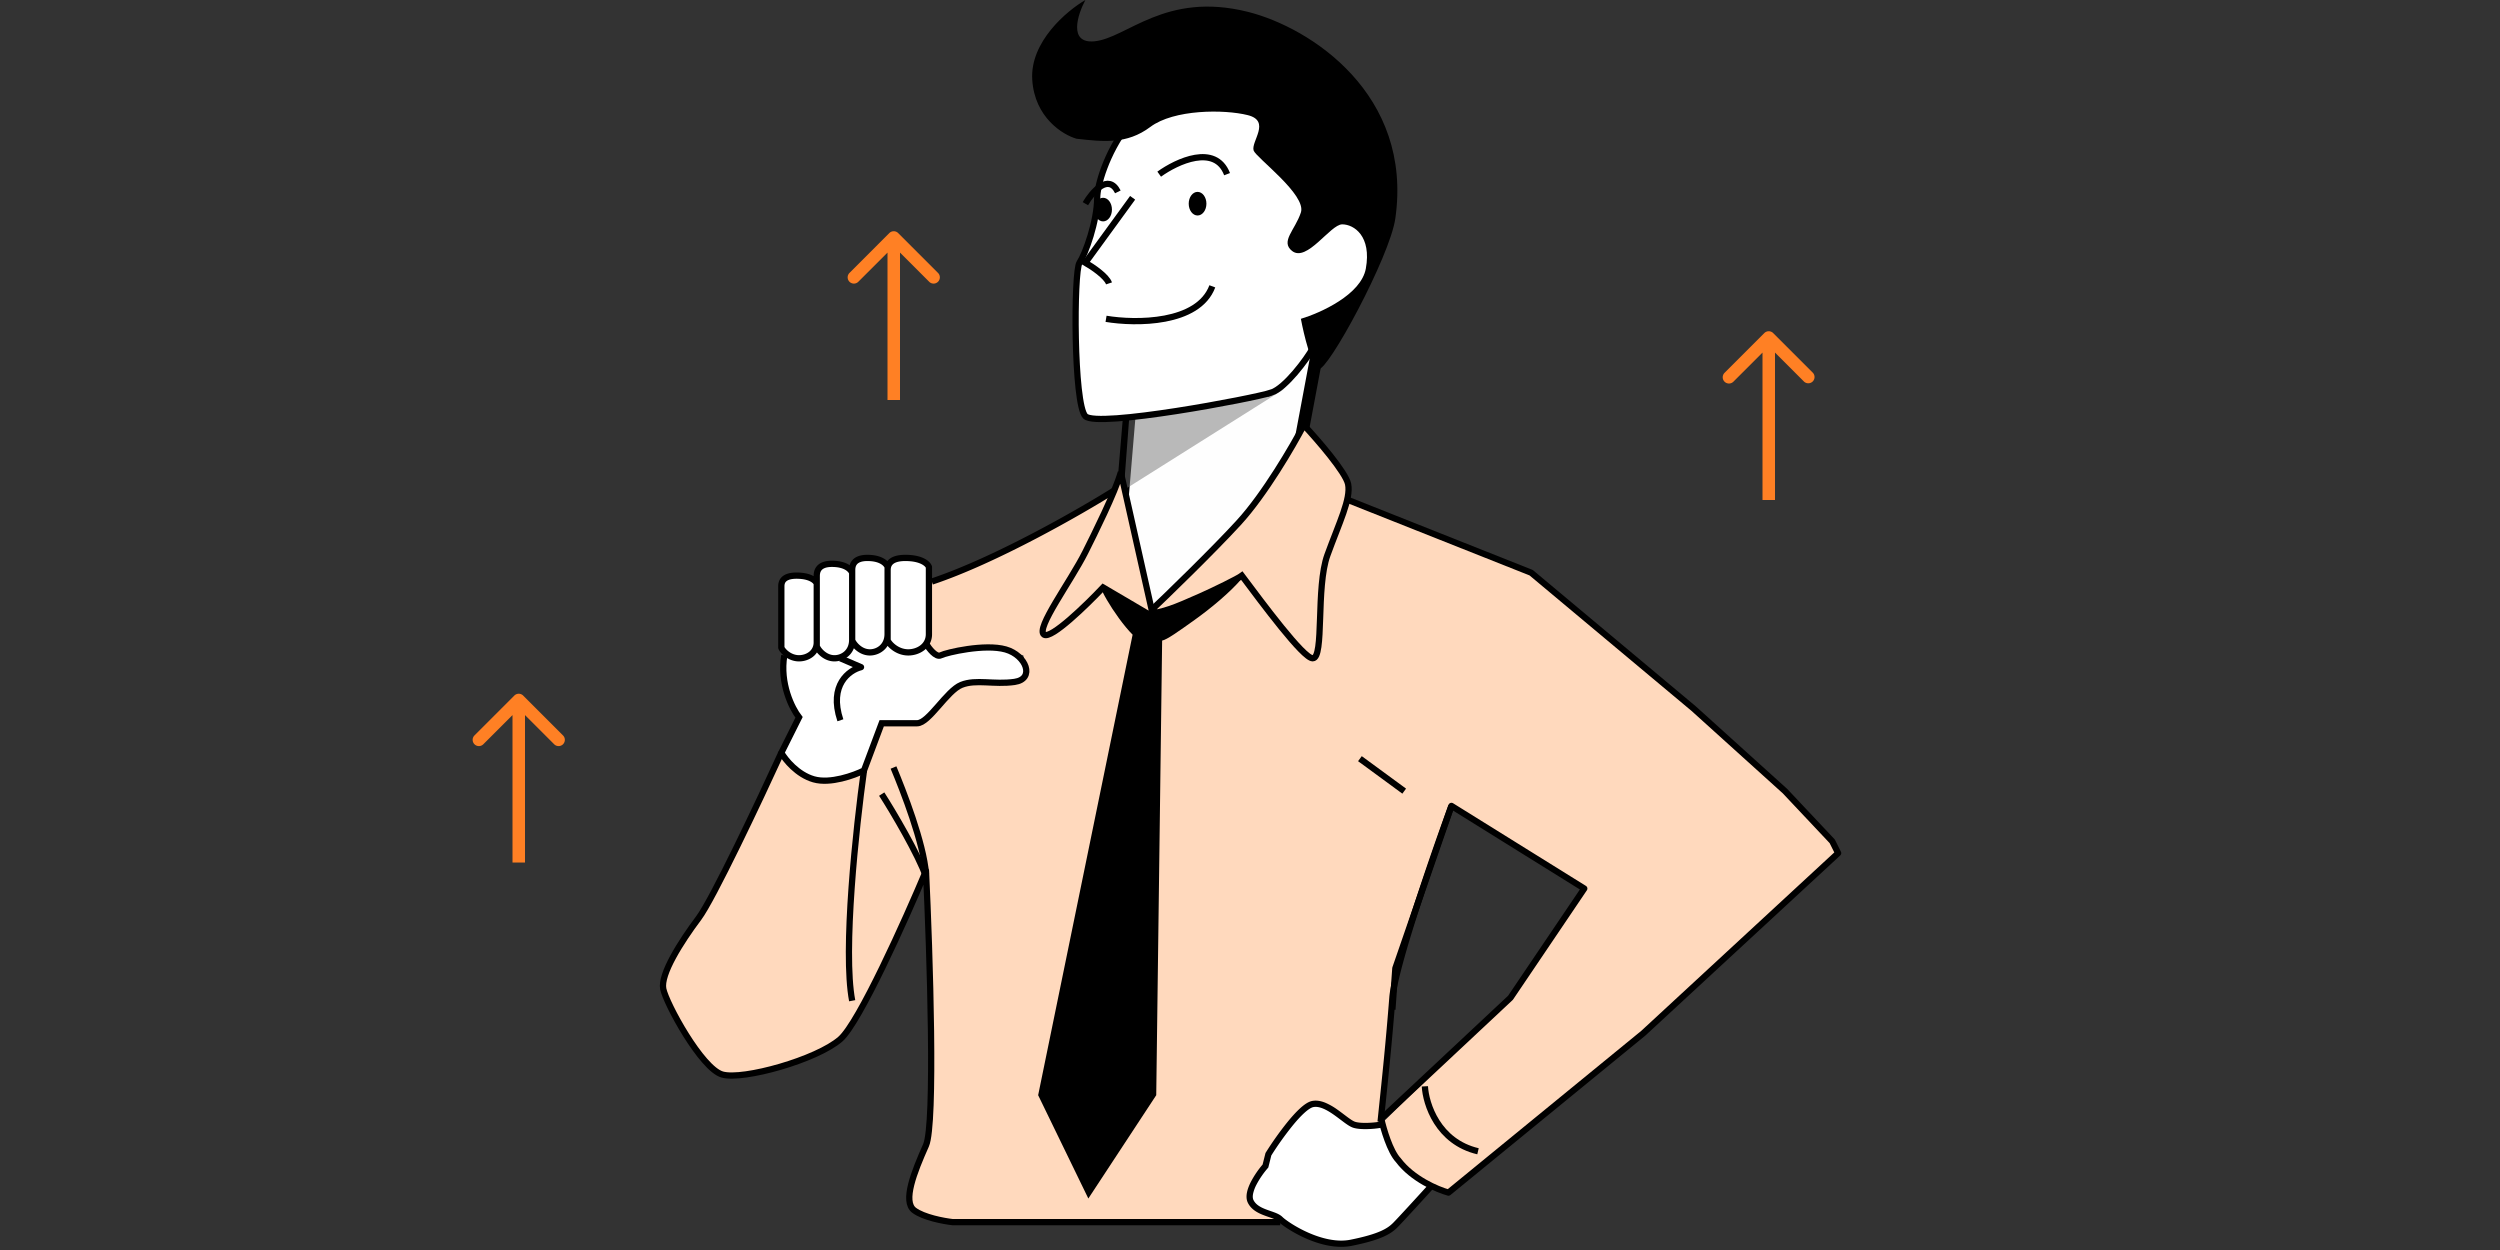
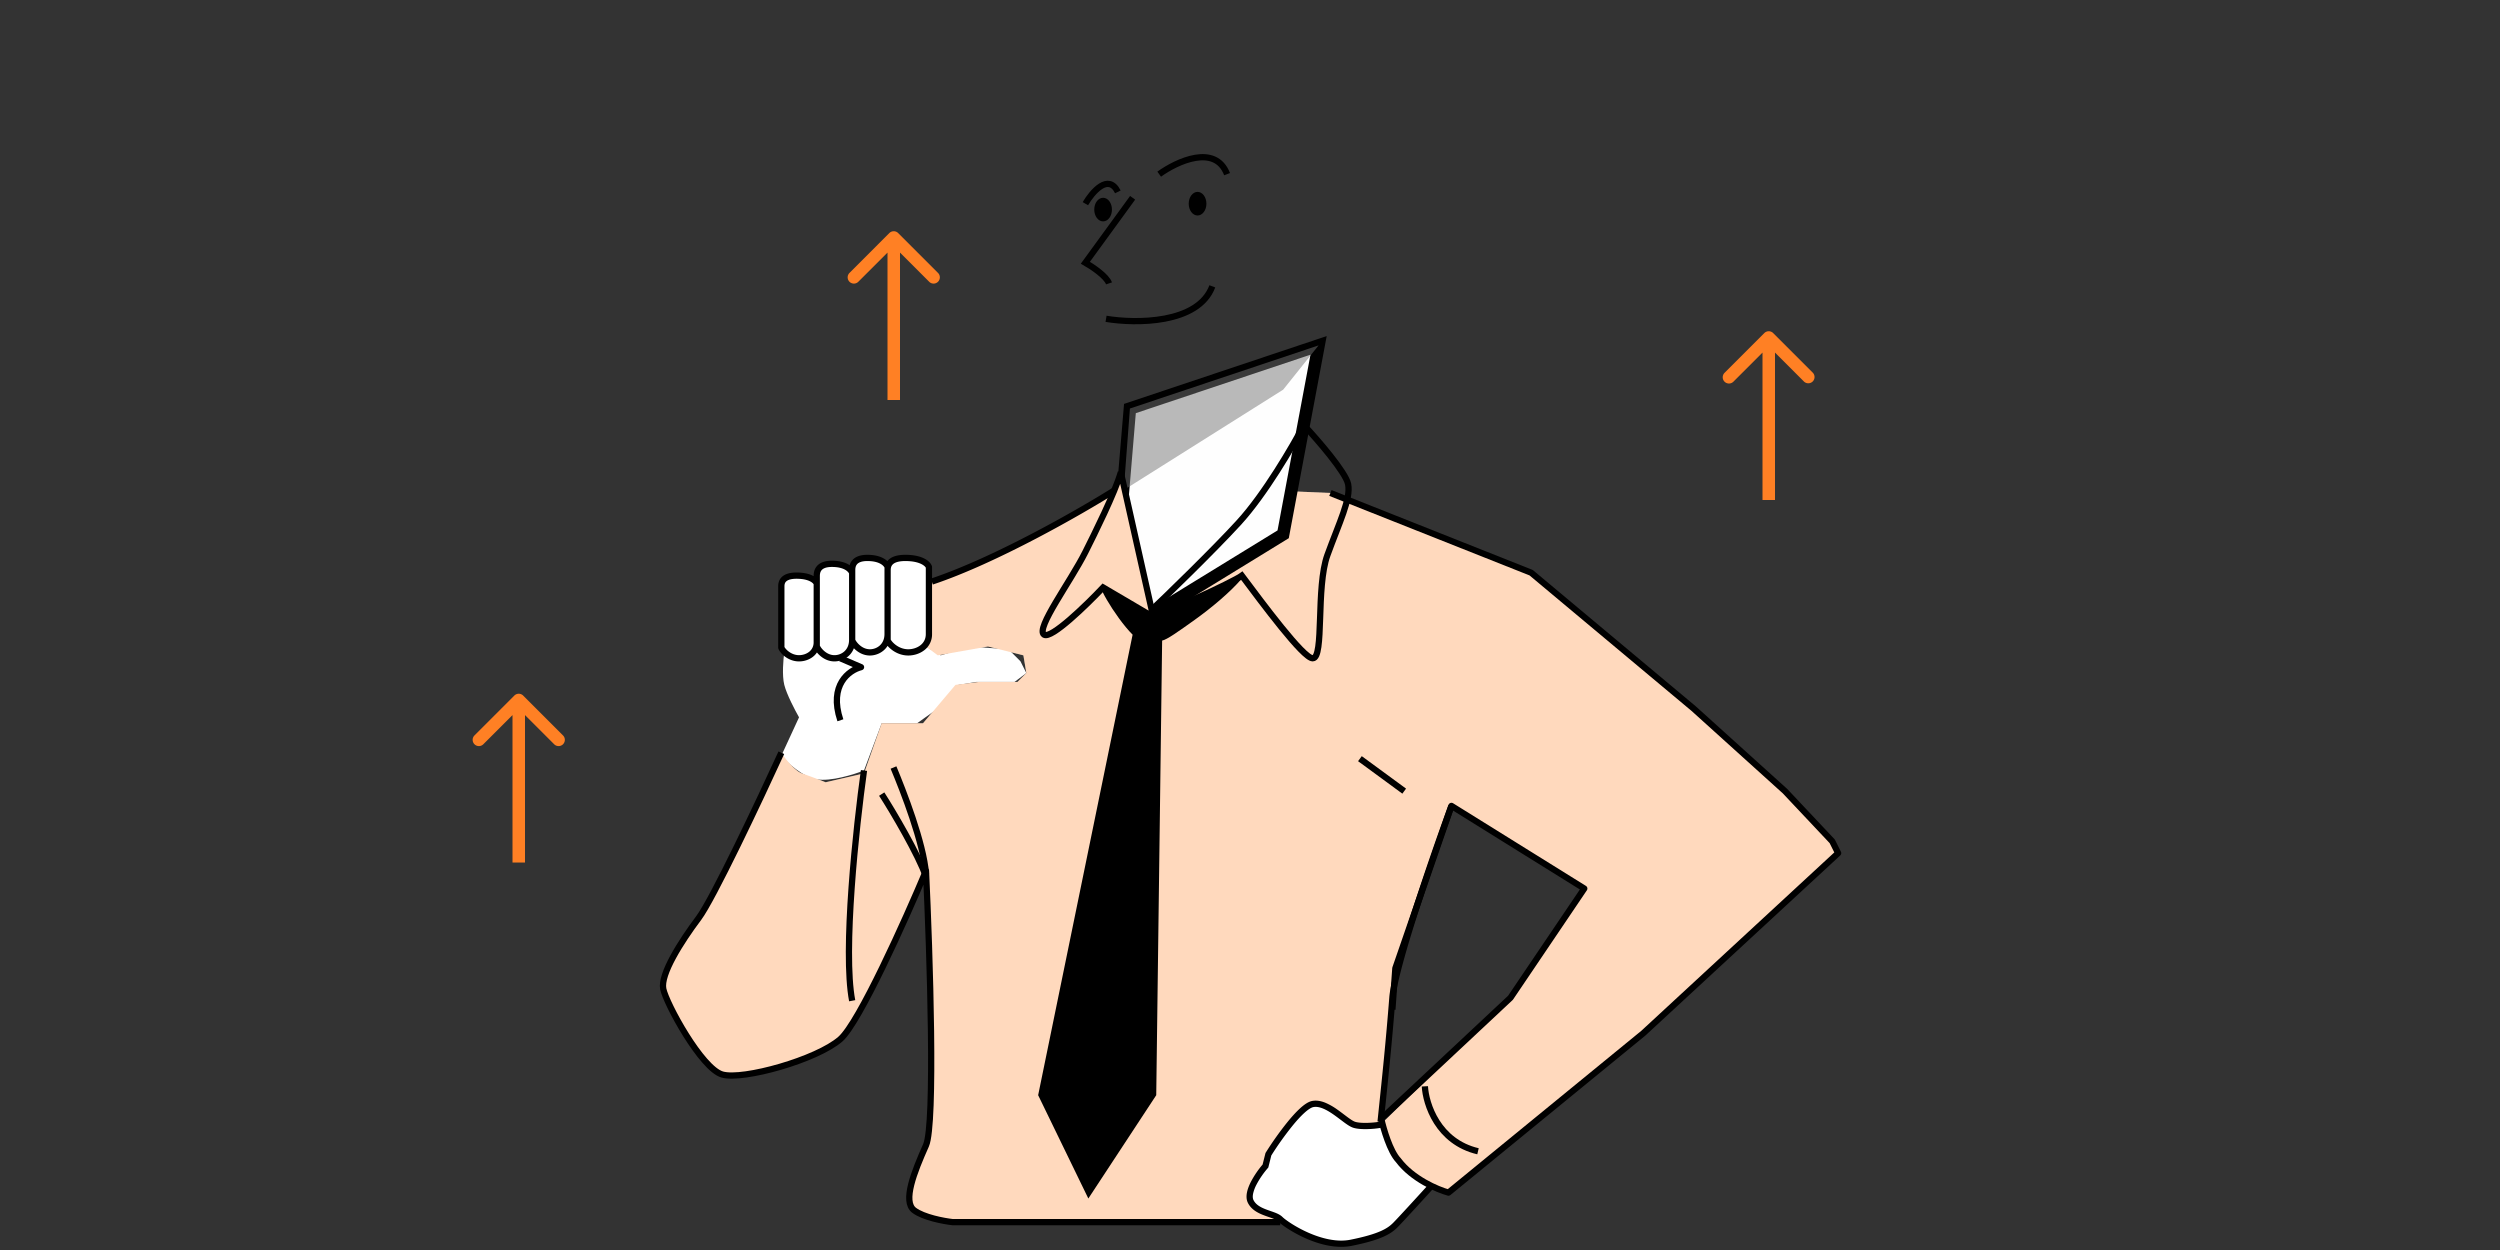
<svg xmlns="http://www.w3.org/2000/svg" width="200" height="100" fill="none">
  <rect width="100%" height="100%" fill="#333333" stroke="none" />
  <path d="M111.391 98.242c.567-.378 2.283-2.361 3.07-3.306l-.944-.709-1.653-1.653-1.417-2.597h-2.126l-1.181-.709-1.889-.945-1.181.709-2.361 2.834-.473 1.417-.944 1.18c-.079.473-.236 1.512-.236 1.89 0 .378 1.574.787 2.361.945.473.393 1.653 1.275 2.598 1.653.945.378 2.125.472 2.598.472 1.023-.236 3.212-.803 3.778-1.18ZM65.34 62.346c-1.133-.189-2.361-1.338-2.834-1.89l1.417-3.07c-.315-.55-.992-1.841-1.18-2.597-.19-.756-.08-2.047 0-2.598l-.237-.472v-5.196l1.417-.472 1.417.472.236-1.18 1.181-.237 1.417.473.236-.473.945-.472 1.653.472.472-.236 1.653-.236 1.181.709v4.25l-.236 2.126 1.18.708 2.363-.708 3.07.236.944.945.473.944-.945.709h-3.07l-1.417.236-1.653 1.89-1.653 1.18h-2.834l-1.417 3.779c-.787.314-2.645.897-3.779.708Z" fill="#fff" />
  <path d="m122.491 45.815-16.059-6.376-16.767-.709c-1.575.945-5.101 3.07-6.613 4.015-1.511.944-6.455 2.912-8.738 3.778v3.07l-.236 2.126.945.708 4.014-.708 2.834.708.237 1.417-.709.709h-3.07l-1.89.236-2.597 3.07h-3.306l-1.417 4.015-3.07.708a43.028 43.028 0 0 0-1.89-.708c-.566-.19-1.338-1.181-1.653-1.653L56.13 72.973c-.945 1.575-2.88 4.912-3.07 5.668-.236.945.236 1.653 1.181 3.07.945 1.417 2.598 3.779 3.542 4.25.945.473 1.654 0 4.251-.471 2.078-.378 4.33-1.732 5.196-2.362l2.834-4.487 4.014-8.738.236 10.155V90.92l-.944 2.598-.709 2.362.709 1.18 2.834.709 25.977-.236-2.125-1.181v-1.18l1.181-1.89.236-1.18 2.834-3.543 1.653-.237 2.361 1.654h1.417l.709-.237.944-8.974.237-3.306 4.487-12.989 10.627 6.613-5.904 8.738-10.155 9.918c-.079.394.047 1.56 1.181 3.07 1.133 1.512 3.149 2.362 4.015 2.598l15.586-12.752 15.587-14.406-.473-.945-3.778-4.014-7.321-6.613-12.989-10.863Z" fill="#fff" />
  <path d="m122.491 45.815-16.059-6.376-16.767-.709c-1.575.945-5.101 3.07-6.613 4.015-1.511.944-6.455 2.912-8.738 3.778v3.07l-.236 2.126.945.708 4.014-.708 2.834.708.237 1.417-.709.709h-3.07l-1.89.236-2.597 3.07h-3.306l-1.417 4.015-3.07.708a43.028 43.028 0 0 0-1.89-.708c-.566-.19-1.338-1.181-1.653-1.653L56.13 72.973c-.945 1.575-2.88 4.912-3.07 5.668-.236.945.236 1.653 1.181 3.07.945 1.417 2.598 3.779 3.542 4.25.945.473 1.654 0 4.251-.471 2.078-.378 4.33-1.732 5.196-2.362l2.834-4.487 4.014-8.738.236 10.155V90.92l-.944 2.598-.709 2.362.709 1.18 2.834.709 25.977-.236-2.125-1.181v-1.18l1.181-1.89.236-1.18 2.834-3.543 1.653-.237 2.361 1.654h1.417l.709-.237.944-8.974.237-3.306 4.487-12.989 10.627 6.613-5.904 8.738-10.155 9.918c-.079.394.047 1.56 1.181 3.07 1.133 1.512 3.149 2.362 4.015 2.598l15.586-12.752 15.587-14.406-.473-.945-3.778-4.014-7.321-6.613-12.989-10.863Z" fill="#FF8024" fill-opacity=".3" />
  <path d="m106.432 39.439 16.059 6.376 12.989 10.863 7.321 6.613 3.778 4.014.472.945-15.586 14.406-15.587 12.752c-.865-.236-2.881-1.086-4.014-2.597-.664-.705-1.186-2.501-1.364-3.311l10.338-9.678 5.904-8.738-10.627-6.612-4.487 12.988-.237 3.306M108.793 60.693l3.543 2.598" stroke="#000" stroke-width=".5" stroke-linejoin="round" />
  <path d="M113.989 86.907c.079 1.416 1.039 4.44 4.251 5.195M70.536 63.527c.866 1.338 2.975 4.912 3.542 6.612M69.119 61.638c-.63 4.486-1.7 14.453-.945 18.42" stroke="#000" stroke-width=".5" stroke-linejoin="round" />
  <path d="M62.506 60.22c-1.731 3.78-5.478 11.714-6.612 13.225-1.417 1.89-3.07 4.488-2.834 5.668.236 1.181 3.07 6.377 4.723 6.849 1.653.472 7.557-1.18 9.447-2.834 1.51-1.323 5.195-9.525 6.848-13.461.315 6.612.756 20.262 0 21.963-.945 2.125-1.89 4.487-.945 5.195.756.567 2.362.866 3.07.945h26.214" stroke="#000" stroke-width=".5" stroke-linejoin="round" />
  <path d="M71.48 61.401c.788 1.89 2.41 6.046 2.598 8.502" stroke="#000" stroke-width=".5" stroke-linejoin="round" />
-   <path d="M74.078 51.483c.236.393.803 1.133 1.18.944.473-.236 3.543-.944 5.196-.472 1.654.472 2.362 2.362.709 2.598-1.653.236-3.07-.236-4.25.236-1.182.472-2.599 3.07-3.543 3.07h-2.834l-1.417 3.779c-.787.393-2.692 1.086-4.015.708-1.322-.378-2.283-1.574-2.598-2.125l1.417-2.834c-.55-.709-1.558-2.693-1.18-4.96" stroke="#000" stroke-width=".5" />
  <path d="m67.23 52.663 1.653.709c-.945.236-2.598 1.417-1.653 4.25" stroke="#000" stroke-width=".5" stroke-linejoin="round" />
  <path fill-rule="evenodd" clip-rule="evenodd" d="M89.06 38.99c-2.736 1.72-9.435 5.558-14.496 7.265v-.929l-.012-.038c-.066-.205-.268-.431-.602-.602-.34-.175-.834-.302-1.525-.302-.697 0-1.132.171-1.387.445-.019.02-.036.04-.052.06-.285-.272-.798-.505-1.597-.505-.614 0-1.003.178-1.228.46-.097.12-.154.25-.188.373-.303-.205-.765-.36-1.418-.36-.614 0-1.003.177-1.228.46-.217.27-.237.587-.237.764v.012a1.513 1.513 0 0 0-.044-.024c-.298-.156-.728-.268-1.325-.268-.604 0-.99.152-1.217.401-.226.248-.248.54-.248.702V51.85l.012.037c.03.096.1.205.18.305.085.105.198.219.337.325.276.21.666.397 1.138.397.383 0 .794-.121 1.114-.373.122-.096.23-.211.318-.344.07.087.154.175.251.26.275.24.668.457 1.151.457.612 0 1.288-.353 1.553-1.053.04.041.084.083.13.123.275.24.668.458 1.151.458.524 0 1.095-.259 1.415-.773.093.107.212.22.354.327.318.238.763.446 1.301.446.438 0 .906-.136 1.272-.418a1.59 1.59 0 0 0 .631-1.295v-4.163l.066.196c5.13-1.71 11.937-5.613 14.695-7.347l-.266-.423Zm-23.97 7.752v4.648a.931.931 0 0 1-.362.757c-.222.175-.52.266-.805.266-.337 0-.622-.133-.835-.295a1.478 1.478 0 0 1-.251-.242.89.89 0 0 1-.08-.116v-4.856c0-.122.018-.257.116-.365.096-.105.318-.238.848-.238.536 0 .882.1 1.093.211.175.092.25.185.276.23Zm.5 4.65v.254a.899.899 0 0 0 .09.153c.062.088.148.187.255.28.214.187.495.334.822.334.555 0 1.167-.4 1.167-1.212v-5.32c-.059-.13-.371-.525-1.37-.525-.519 0-.737.148-.836.272-.107.134-.128.306-.128.453v5.31Zm5.168-5.79v5.133c-.003.809-.613 1.206-1.167 1.206-.327 0-.608-.147-.822-.335a1.617 1.617 0 0 1-.255-.28.885.885 0 0 1-.09-.152v-5.565c0-.148.02-.319.128-.453.099-.125.317-.272.837-.272.998 0 1.31.394 1.37.524v.194Zm.5 5.134v.43c.016.03.047.08.102.146.072.088.173.188.3.283.253.19.595.346 1.001.346.342 0 .7-.108.966-.314.26-.2.437-.495.437-.899v-5.312c-.031-.058-.124-.173-.342-.285-.254-.13-.665-.247-1.297-.247-.625 0-.898.154-1.021.286-.122.131-.145.293-.146.433v5.133Zm44.622 13.65a238.421 238.421 0 0 0-2.855 8.298 99.892 99.892 0 0 0-1.268 4.213c-.334 1.234-.566 2.265-.615 2.905-.263 3.415-.591 6.544-.829 8.809v.004l-.115 1.1.187.019c-.186.036-.553.08-.945.093-.408.014-.802-.008-1.04-.088-.134-.044-.325-.167-.58-.355a24.569 24.569 0 0 1-.273-.204c-.176-.133-.367-.278-.558-.412a5.026 5.026 0 0 0-.965-.55c-.336-.137-.698-.212-1.058-.14-.309.062-.643.301-.961.59-.328.3-.676.688-1.014 1.104a25.693 25.693 0 0 0-1.73 2.434l-.021.033-.01.038-.222.887a7.523 7.523 0 0 0-.933 1.375c-.143.279-.261.573-.317.856-.056.28-.055.576.074.834.282.564.839.828 1.317 1.007.11.042.221.08.326.117l.03.01c.115.04.221.077.319.115.202.08.337.153.416.232.265.265 1.121.871 2.201 1.351s2.437.858 3.693.607c2.382-.476 3.147-.962 3.67-1.485.384-.384 2.058-2.216 2.842-3.079l-.37-.336c-.79.869-2.453 2.689-2.825 3.061-.422.422-1.074.88-3.415 1.349-1.106.22-2.347-.11-3.392-.574-1.045-.465-1.843-1.04-2.05-1.247-.157-.157-.376-.26-.587-.344a9.523 9.523 0 0 0-.338-.122l-.03-.01h-.001v-.001c-.105-.037-.21-.073-.314-.112-.467-.175-.855-.383-1.045-.763-.06-.12-.075-.29-.031-.513a2.9 2.9 0 0 1 .272-.726 6.978 6.978 0 0 1 .905-1.319l.039-.045.015-.059.226-.906a25.33 25.33 0 0 1 1.674-2.35c.33-.407.661-.774.963-1.049.312-.284.559-.437.722-.47.23-.046.488-.002.772.113.284.115.576.294.866.497.185.13.36.262.53.39h.001l.291.219c.246.18.498.353.718.427.329.11.801.127 1.215.113a7.21 7.21 0 0 0 1.039-.105l-.098-.487.297.031.115-1.102h.001c.237-2.264.566-5.401.83-8.823.045-.588.264-1.577.599-2.813.333-1.23.776-2.683 1.261-4.19a239.899 239.899 0 0 1 2.848-8.28l-.469-.172Z" fill="#000" />
  <path d="M41.854 55.646a.5.5 0 0 0-.708 0l-3.181 3.182a.5.5 0 1 0 .707.707l2.828-2.828 2.828 2.828a.5.5 0 1 0 .707-.707l-3.181-3.182ZM42 69V56h-1v13h1ZM141.854 26.646a.501.501 0 0 0-.708 0l-3.182 3.182a.5.5 0 0 0 .708.707l2.828-2.828 2.828 2.828a.501.501 0 0 0 .708-.707l-3.182-3.182ZM142 40V27h-1v13h1ZM71.854 18.646a.5.5 0 0 0-.708 0l-3.181 3.182a.5.5 0 1 0 .707.707l2.828-2.828 2.828 2.828a.5.5 0 1 0 .707-.707l-3.181-3.182ZM72 32V19h-1v13h1Z" fill="#FF8024" />
  <path d="m89.192 46.996 1.202-14.314 15.093-5.051-2.834 15.114-10.39 6.376-3.07-2.125Z" fill="#FEFEFE" stroke="#000" />
  <path d="M95.569 49.593c1.322-.944 2.834-2.204 3.778-3.306-7.32 3.306-7.084 3.306-11.1.473-.925-.654.945 2.597 2.362 4.014l-7.557 36.841 4.015 8.266 5.432-8.266.472-36.368c.394-.08 1.275-.709 2.598-1.654Z" fill="#000" />
  <path opacity=".5" d="m89.9 39.202.494-6.52 15.093-5.051-2.834 3.542-12.752 8.03Z" fill="#747474" />
-   <path d="M101.709 31.41c1.133-.379 2.834-2.677 3.306-3.543 5.196-4.96 8.266-11.572.327-14.17-1.31-4.018-3.572-7.309-6.467-7.557-8.266-.708-11.1 7.794-11.1 9.683 0 1.889-.944 4.487-1.416 5.195-.473.709-.473 11.336.472 12.28.944.945 13.461-1.416 14.878-1.889Z" fill="#fff" stroke="#000" stroke-width=".5" />
+   <path d="M101.709 31.41Z" fill="#fff" stroke="#000" stroke-width=".5" />
  <path d="M92.735 13.933c1.417-1.023 4.487-2.456 5.431 0M86.83 16.295c.552-.945 1.843-2.456 2.599-.945M90.61 15.823l-3.78 5.195c.552.315 1.701 1.087 1.89 1.653M88.484 25.505c2.362.394 7.368.425 8.502-2.598" stroke="#000" stroke-width=".5" />
-   <path d="M99.111 41.8c2.078-2.267 4.33-6.14 5.195-7.793 1.103 1.18 3.354 3.778 3.543 4.723.236 1.18-.709 3.07-1.653 5.668-.945 2.598-.236 8.265-1.181 8.265-.756 0-4.015-4.408-5.668-6.612-.315.236-2.2 1.162-3.306 1.653-2.126.945-2.913 1.26-4.251 1.417 1.574-1.496 5.243-5.054 7.321-7.32Z" fill="#fff" />
-   <path d="M99.111 41.8c2.078-2.267 4.33-6.14 5.195-7.793 1.103 1.18 3.354 3.778 3.543 4.723.236 1.18-.709 3.07-1.653 5.668-.945 2.598-.236 8.265-1.181 8.265-.756 0-4.015-4.408-5.668-6.612-.315.236-2.2 1.162-3.306 1.653-2.126.945-2.913 1.26-4.251 1.417 1.574-1.496 5.243-5.054 7.321-7.32Z" fill="#FF8024" fill-opacity=".3" />
  <path d="M99.111 41.8c2.078-2.267 4.33-6.14 5.195-7.793 1.103 1.18 3.354 3.778 3.543 4.723.236 1.18-.709 3.07-1.653 5.668-.945 2.598-.236 8.265-1.181 8.265-.756 0-4.015-4.408-5.668-6.612-.315.236-2.2 1.162-3.306 1.653-2.126.945-2.913 1.26-4.251 1.417 1.574-1.496 5.243-5.054 7.321-7.32Z" stroke="#000" stroke-width=".5" />
  <path d="m92.262 49.357-2.597-11.572c-.473 1.654-2.112 4.933-2.834 6.377-1.181 2.361-4.015 6.14-3.306 6.612.566.378 3.384-2.361 4.723-3.778l4.014 2.361Z" fill="#fff" />
  <path d="m92.262 49.357-2.597-11.572c-.473 1.654-2.112 4.933-2.834 6.377-1.181 2.361-4.015 6.14-3.306 6.612.566.378 3.384-2.361 4.723-3.778l4.014 2.361Z" fill="#FF8024" fill-opacity=".3" />
  <path d="m92.262 49.357-2.597-11.572c-.473 1.654-2.112 4.933-2.834 6.377-1.181 2.361-4.015 6.14-3.306 6.612.566.378 3.384-2.361 4.723-3.778l4.014 2.361Z" stroke="#000" stroke-width=".5" />
-   <path d="M103.362 20.073c-.945-.755.236-1.653.708-3.07.473-1.417-3.589-4.392-3.778-4.959-.237-.708 1.417-2.362-.473-2.834-1.889-.472-5.904-.472-7.793.945-1.89 1.417-3.778 1.18-5.904.944-1.102-.314-3.353-1.7-3.542-4.723C82.39 3.353 85.335.866 86.83 0c-.63 1.18-1.37 3.495.71 3.306C90.136 3.07 93.206-.708 99.82.945c5.042 1.26 13.224 6.612 11.807 16.53-.439 3.076-5.431 12.281-6.14 12.045-.567-.19-1.181-2.755-1.417-4.015 1.575-.472 4.818-1.936 5.196-4.014.472-2.598-.945-3.543-1.89-3.543-.944 0-2.833 3.07-4.014 2.125Z" fill="#000" />
  <ellipse cx="95.805" cy="16.295" rx=".708" ry=".945" fill="#000" />
  <ellipse cx="88.248" cy="16.767" rx=".708" ry=".945" fill="#000" />
</svg>